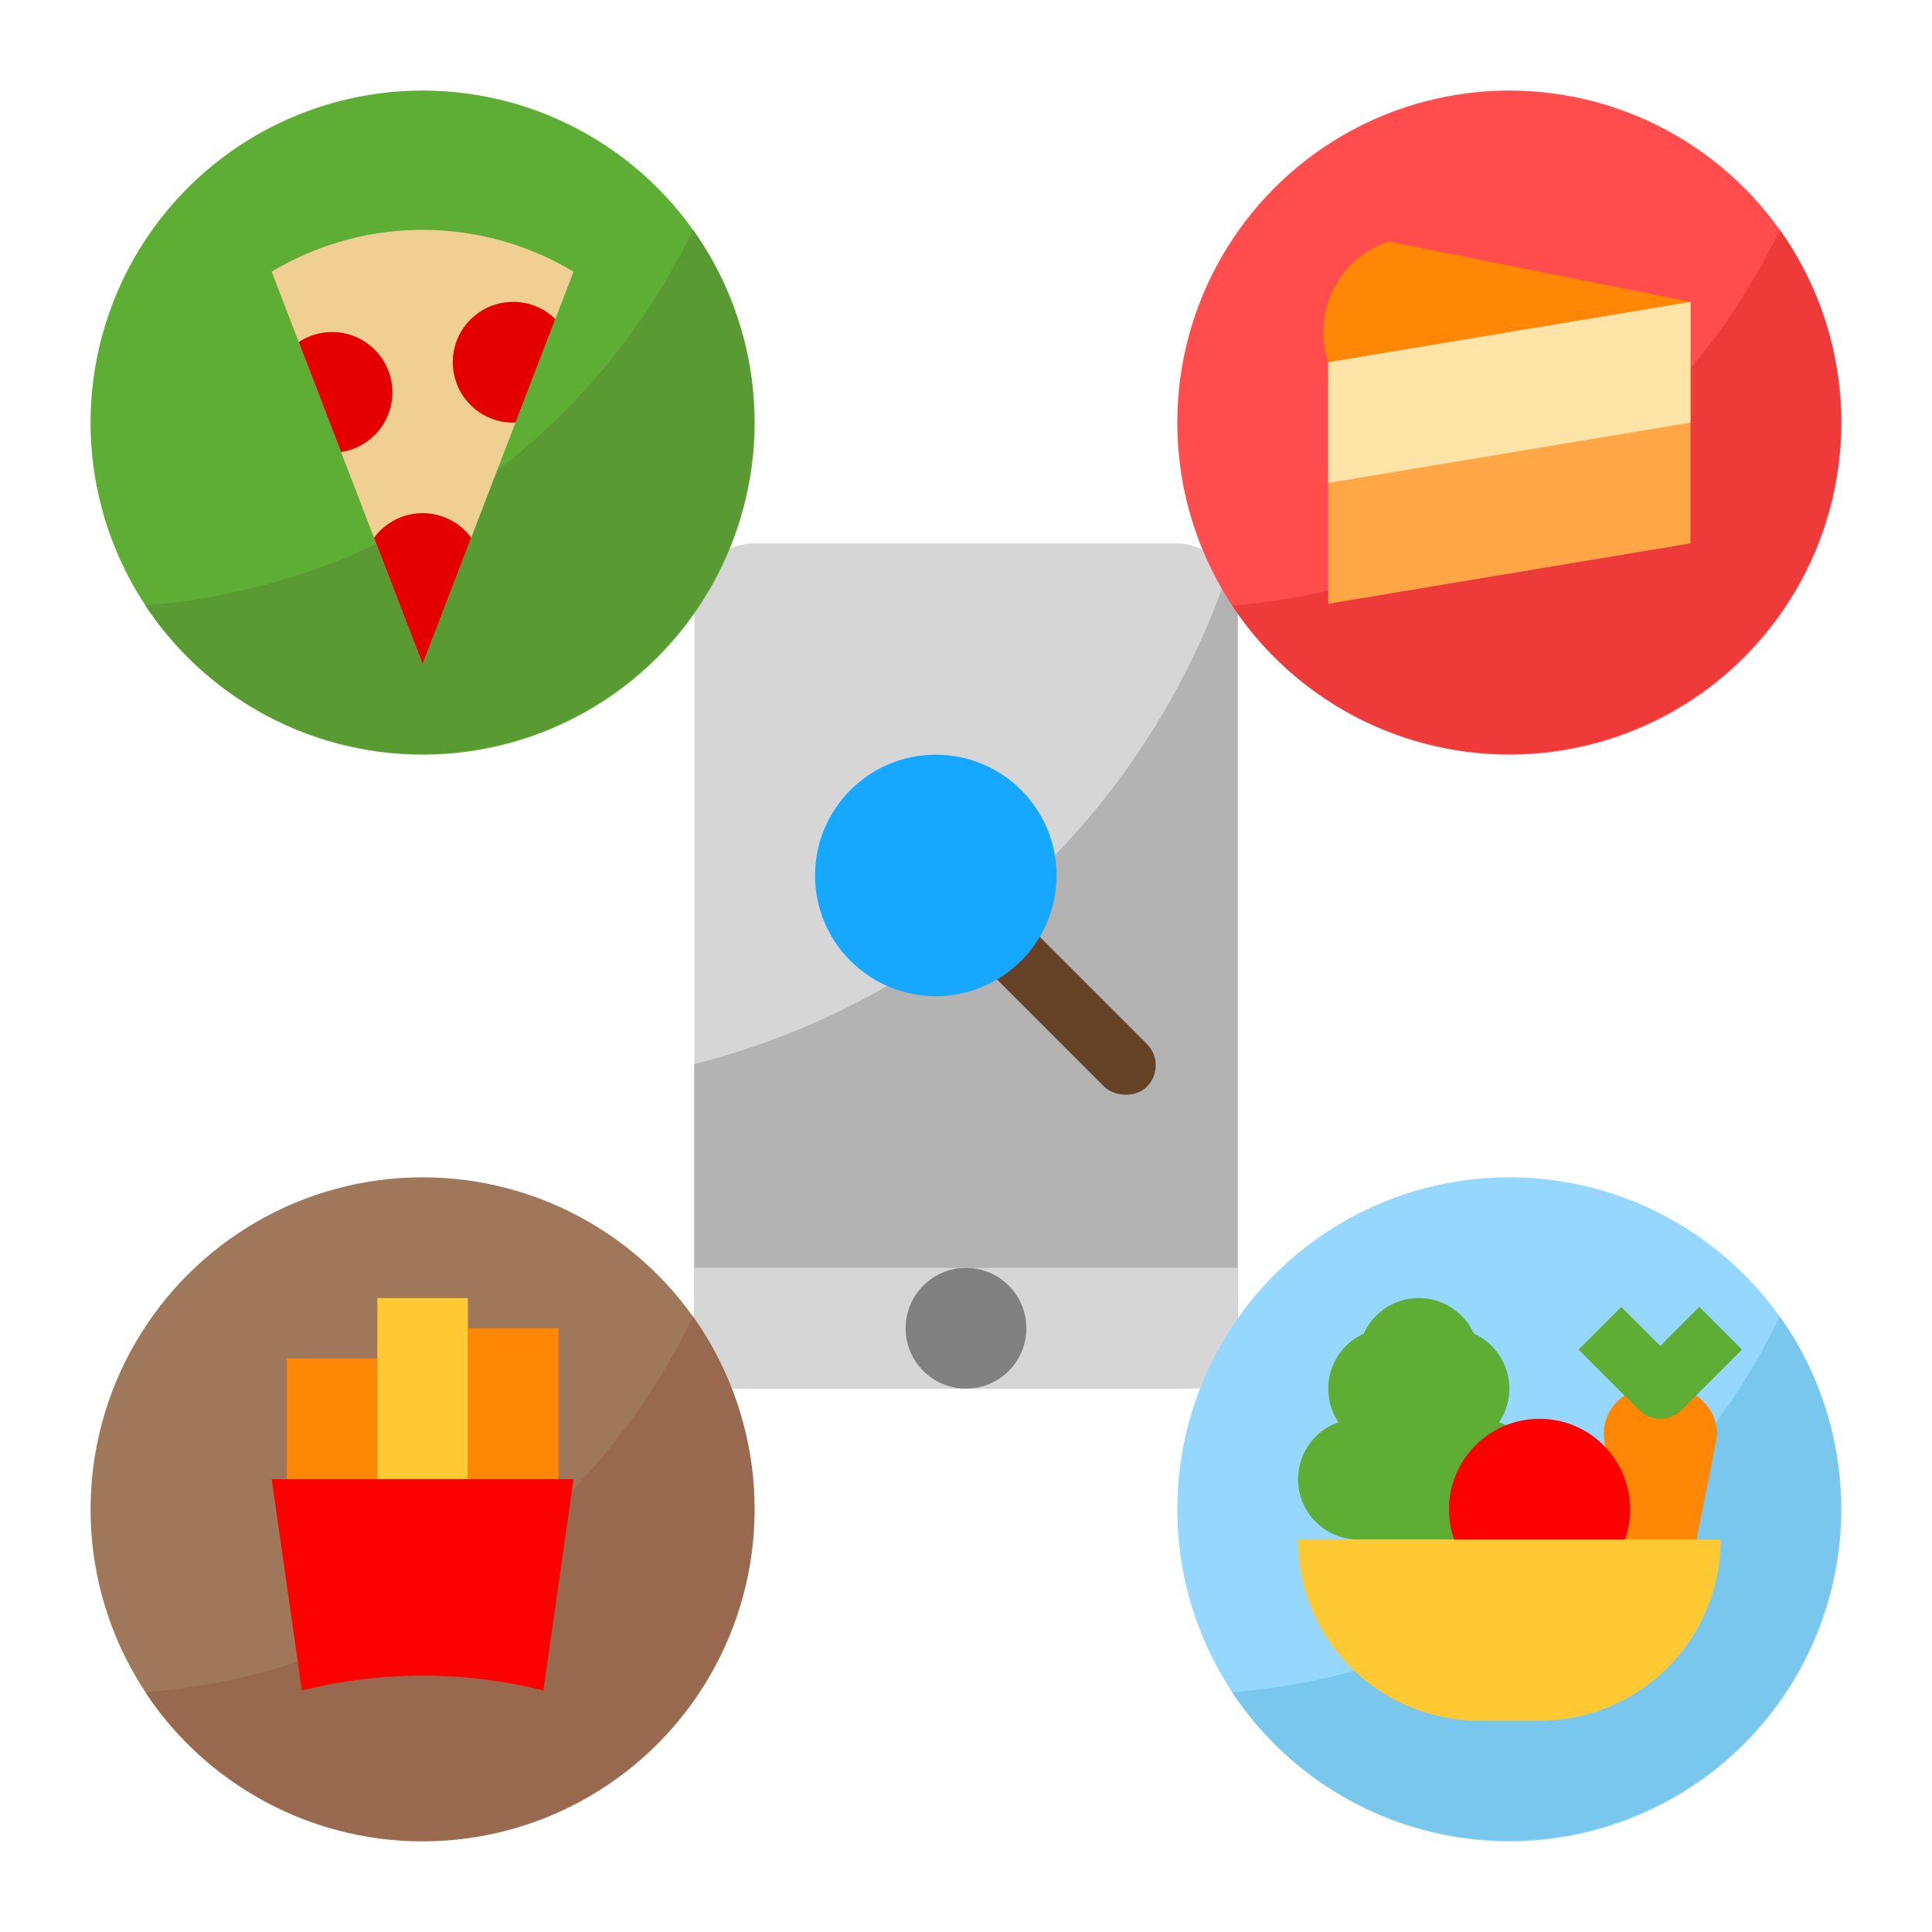
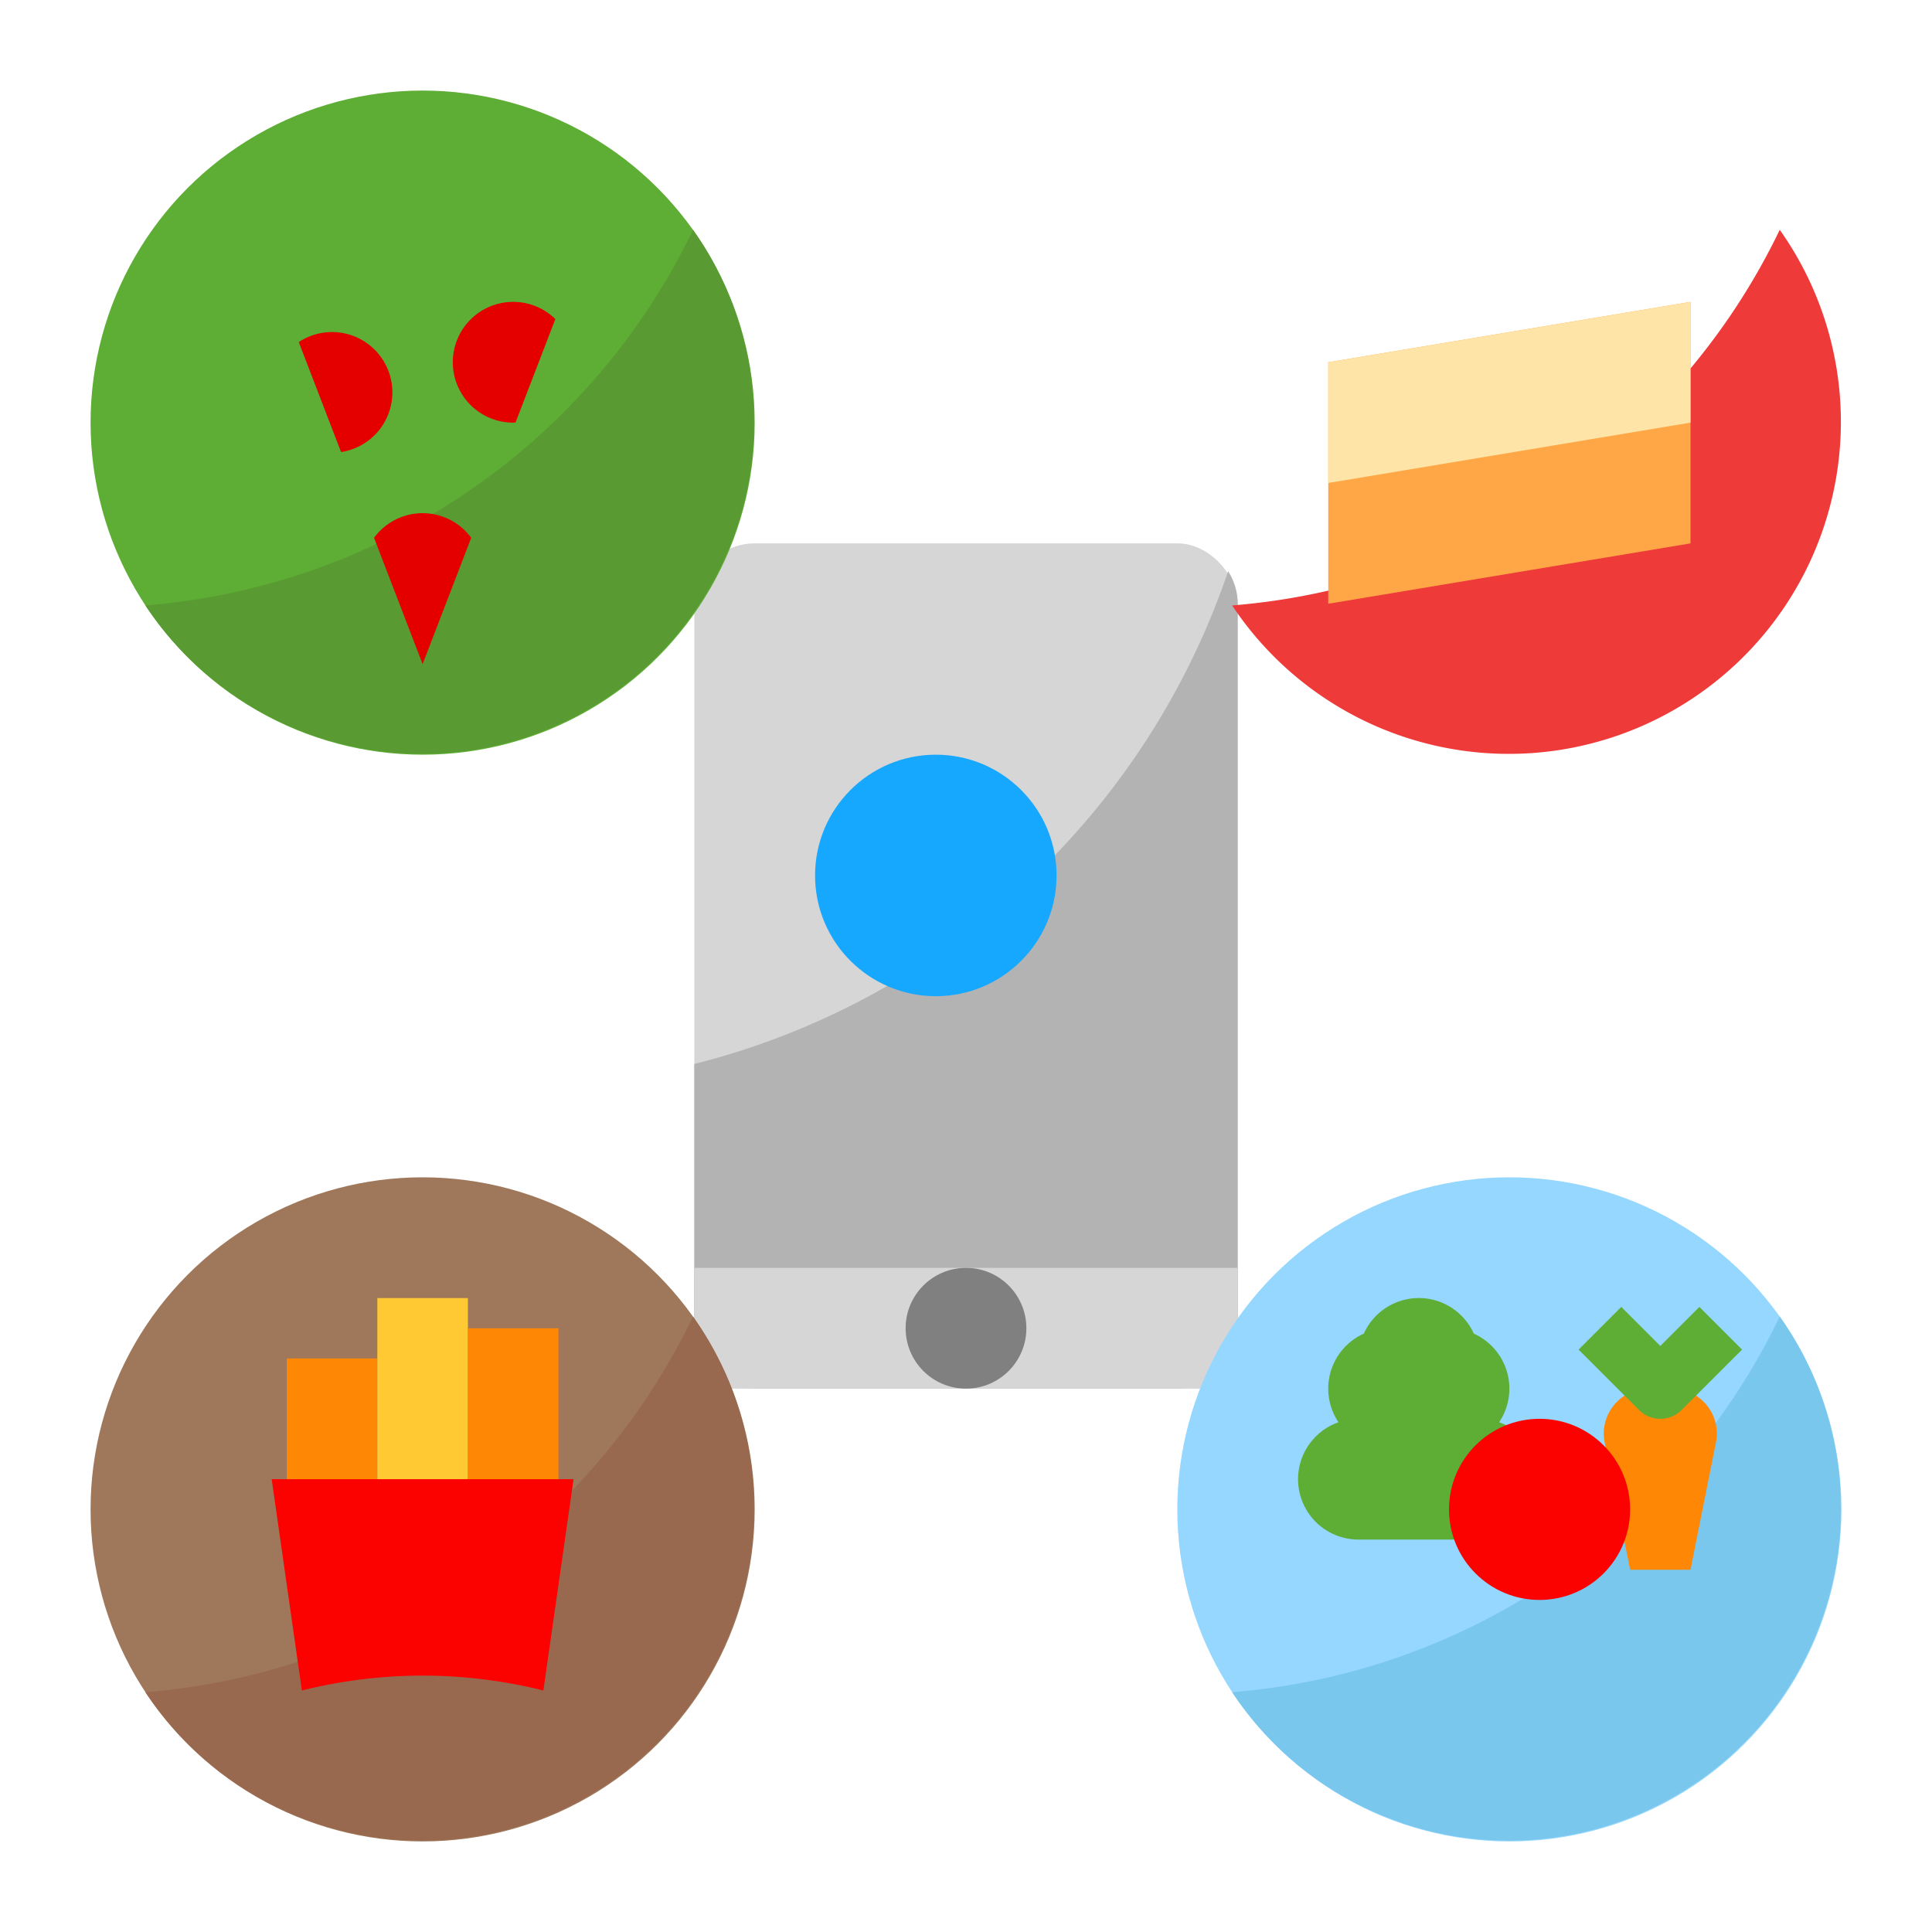
<svg xmlns="http://www.w3.org/2000/svg" height="512" viewBox="0 0 512 512" width="512">
  <g id="flat">
    <rect fill="#d6d6d6" height="224" rx="16" width="144" x="184" y="144" />
    <path d="m184 281.973v70.027a16 16 0 0 0 16 16h112a16 16 0 0 0 16-16v-192a15.9 15.9 0 0 0 -2.534-8.618 201.4 201.4 0 0 1 -141.466 130.591z" fill="#b3b3b3" />
    <path d="m184 336h144v32h-144z" fill="#d6d6d6" />
    <circle cx="112" cy="400" fill="#9f785b" r="88" />
    <path d="m38.531 448.445a88 88 0 1 0 145.119-99.545 176.579 176.579 0 0 1 -145.119 99.545z" fill="#99694f" />
    <circle cx="112" cy="112" fill="#5eae35" r="88" />
    <path d="m38.531 160.445a88 88 0 1 0 145.119-99.545 176.579 176.579 0 0 1 -145.119 99.545z" fill="#599b32" />
-     <circle cx="400" cy="112" fill="#ff4d4d" r="88" />
    <path d="m326.531 160.445a88 88 0 1 0 145.119-99.545 176.579 176.579 0 0 1 -145.119 99.545z" fill="#ef3a3a" />
    <circle cx="400" cy="400" fill="#95d7fe" r="88" />
    <path d="m326.531 448.445a88 88 0 1 0 145.119-99.545 176.579 176.579 0 0 1 -145.119 99.545z" fill="#7ac7ed" />
    <circle cx="256" cy="352" fill="#808080" r="16" />
-     <rect fill="#654126" height="79.196" rx="8" transform="matrix(.707 -.707 .707 .707 -103.01 271.297)" width="16" x="268" y="220.402" />
    <circle cx="248" cy="232" fill="#16a8fe" r="32" />
    <path d="m352 96v64l96-16v-64z" fill="#ffa646" />
-     <path d="m352 96a25.3 25.3 0 0 1 16-32l80 16z" fill="#ff8706" />
    <path d="m448 112-96 16v-32l96-16z" fill="#fee4a7" />
    <path d="m432 416-6.749-33.746a11.915 11.915 0 0 1 3.259-10.764 11.918 11.918 0 0 1 8.426-3.49h6.128a11.918 11.918 0 0 1 8.426 3.49 11.915 11.915 0 0 1 3.259 10.764l-6.749 33.746z" fill="#ff8706" />
    <path d="m440 376a7.974 7.974 0 0 1 -5.657-2.343l-16-16 11.314-11.314 10.343 10.344 10.343-10.344 11.314 11.314-16 16a7.974 7.974 0 0 1 -5.657 2.343z" fill="#5eae35" />
    <path d="m397.287 376.913a15.987 15.987 0 0 0 -6.712-23.488 15.982 15.982 0 0 0 -29.15 0 15.987 15.987 0 0 0 -6.712 23.488 15.992 15.992 0 0 0 5.287 31.087h32a15.992 15.992 0 0 0 5.287-31.087z" fill="#5eae35" />
    <circle cx="408" cy="400" fill="#fb0200" r="24" />
-     <path d="m344 408h112a48 48 0 0 1 -48 48h-16a48 48 0 0 1 -48-48z" fill="#ffc933" />
    <path d="m76 360h24v40h-24z" fill="#ff8706" />
    <path d="m100 344h24v56h-24z" fill="#ffc933" />
    <path d="m124 352h24v48h-24z" fill="#ff8706" />
    <path d="m72 392h80l-8 56a131.927 131.927 0 0 0 -64 0z" fill="#fb0200" />
-     <path d="m72 72a77.748 77.748 0 0 1 80 0l-40 104z" fill="#efd092" />
    <g fill="#e50000">
      <path d="m136 80a16 16 0 0 0 0 32c.212 0 .418-.023.627-.032l10.544-27.412a15.942 15.942 0 0 0 -11.171-4.556z" />
      <path d="m88 88a15.925 15.925 0 0 0 -8.824 2.658l11.21 29.142a15.99 15.99 0 0 0 -2.386-31.8z" />
      <path d="m112 136a15.959 15.959 0 0 0 -12.874 6.528l12.874 33.472 12.874-33.472a15.959 15.959 0 0 0 -12.874-6.528z" />
    </g>
  </g>
</svg>